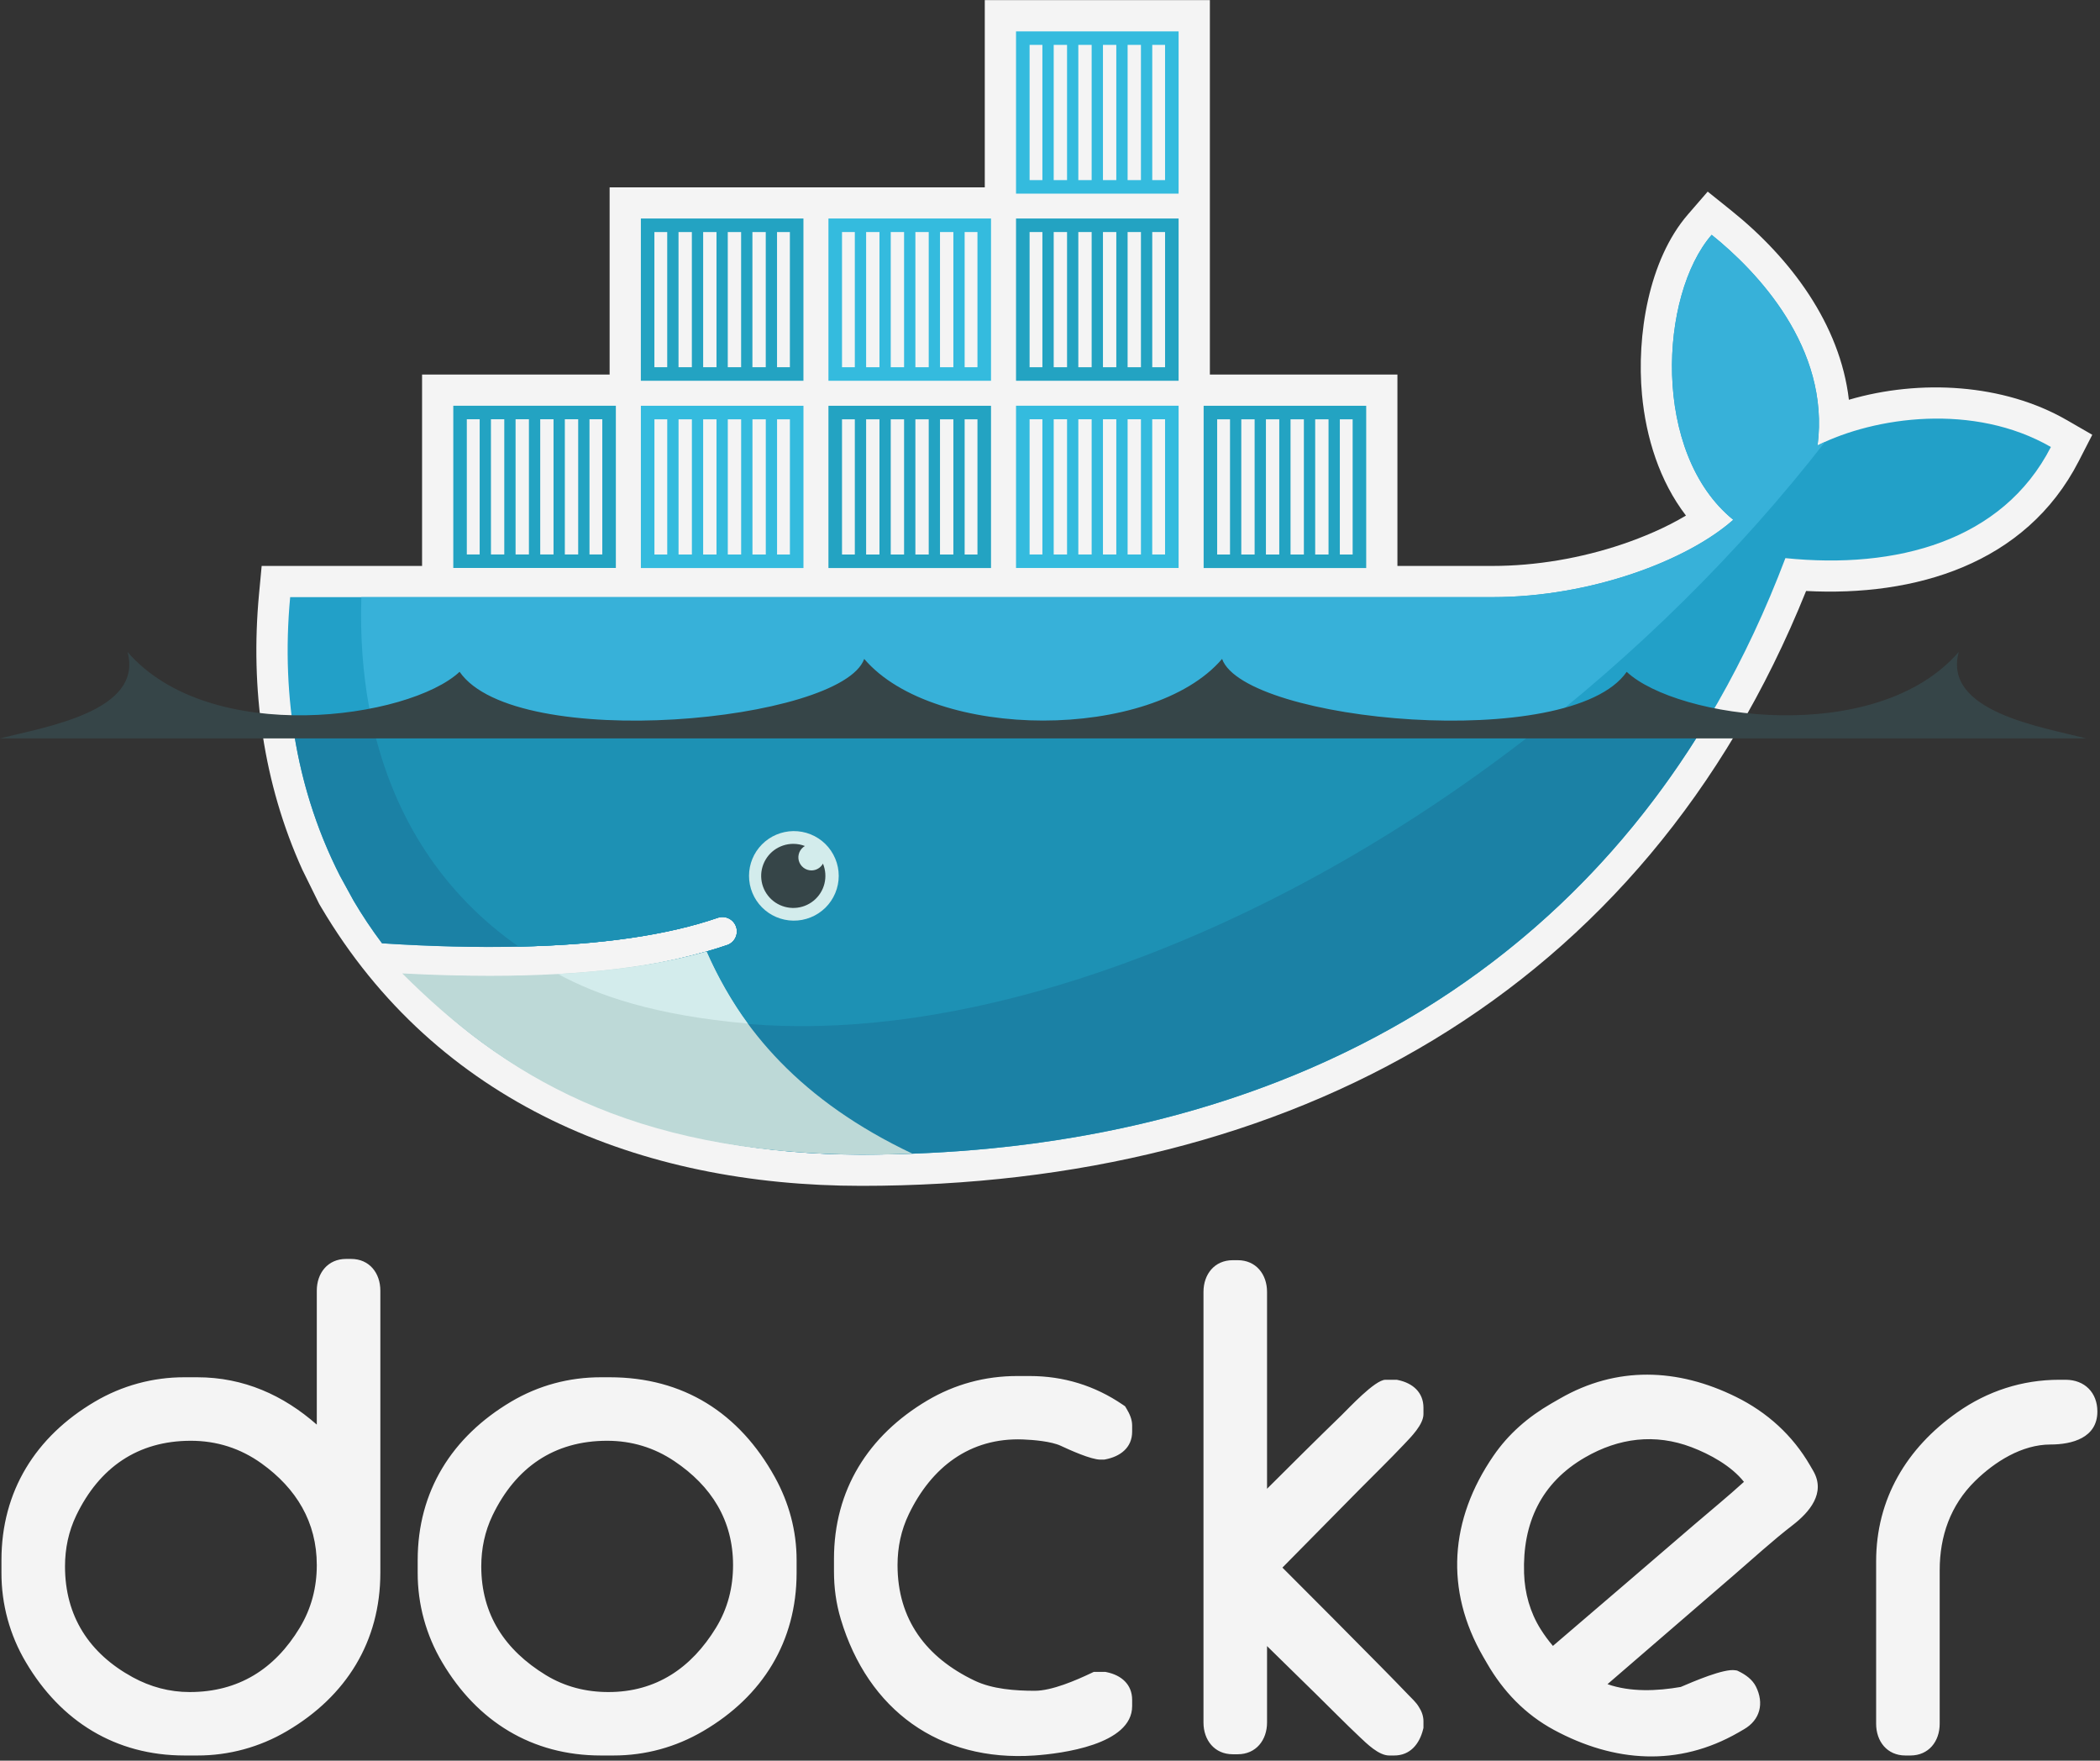
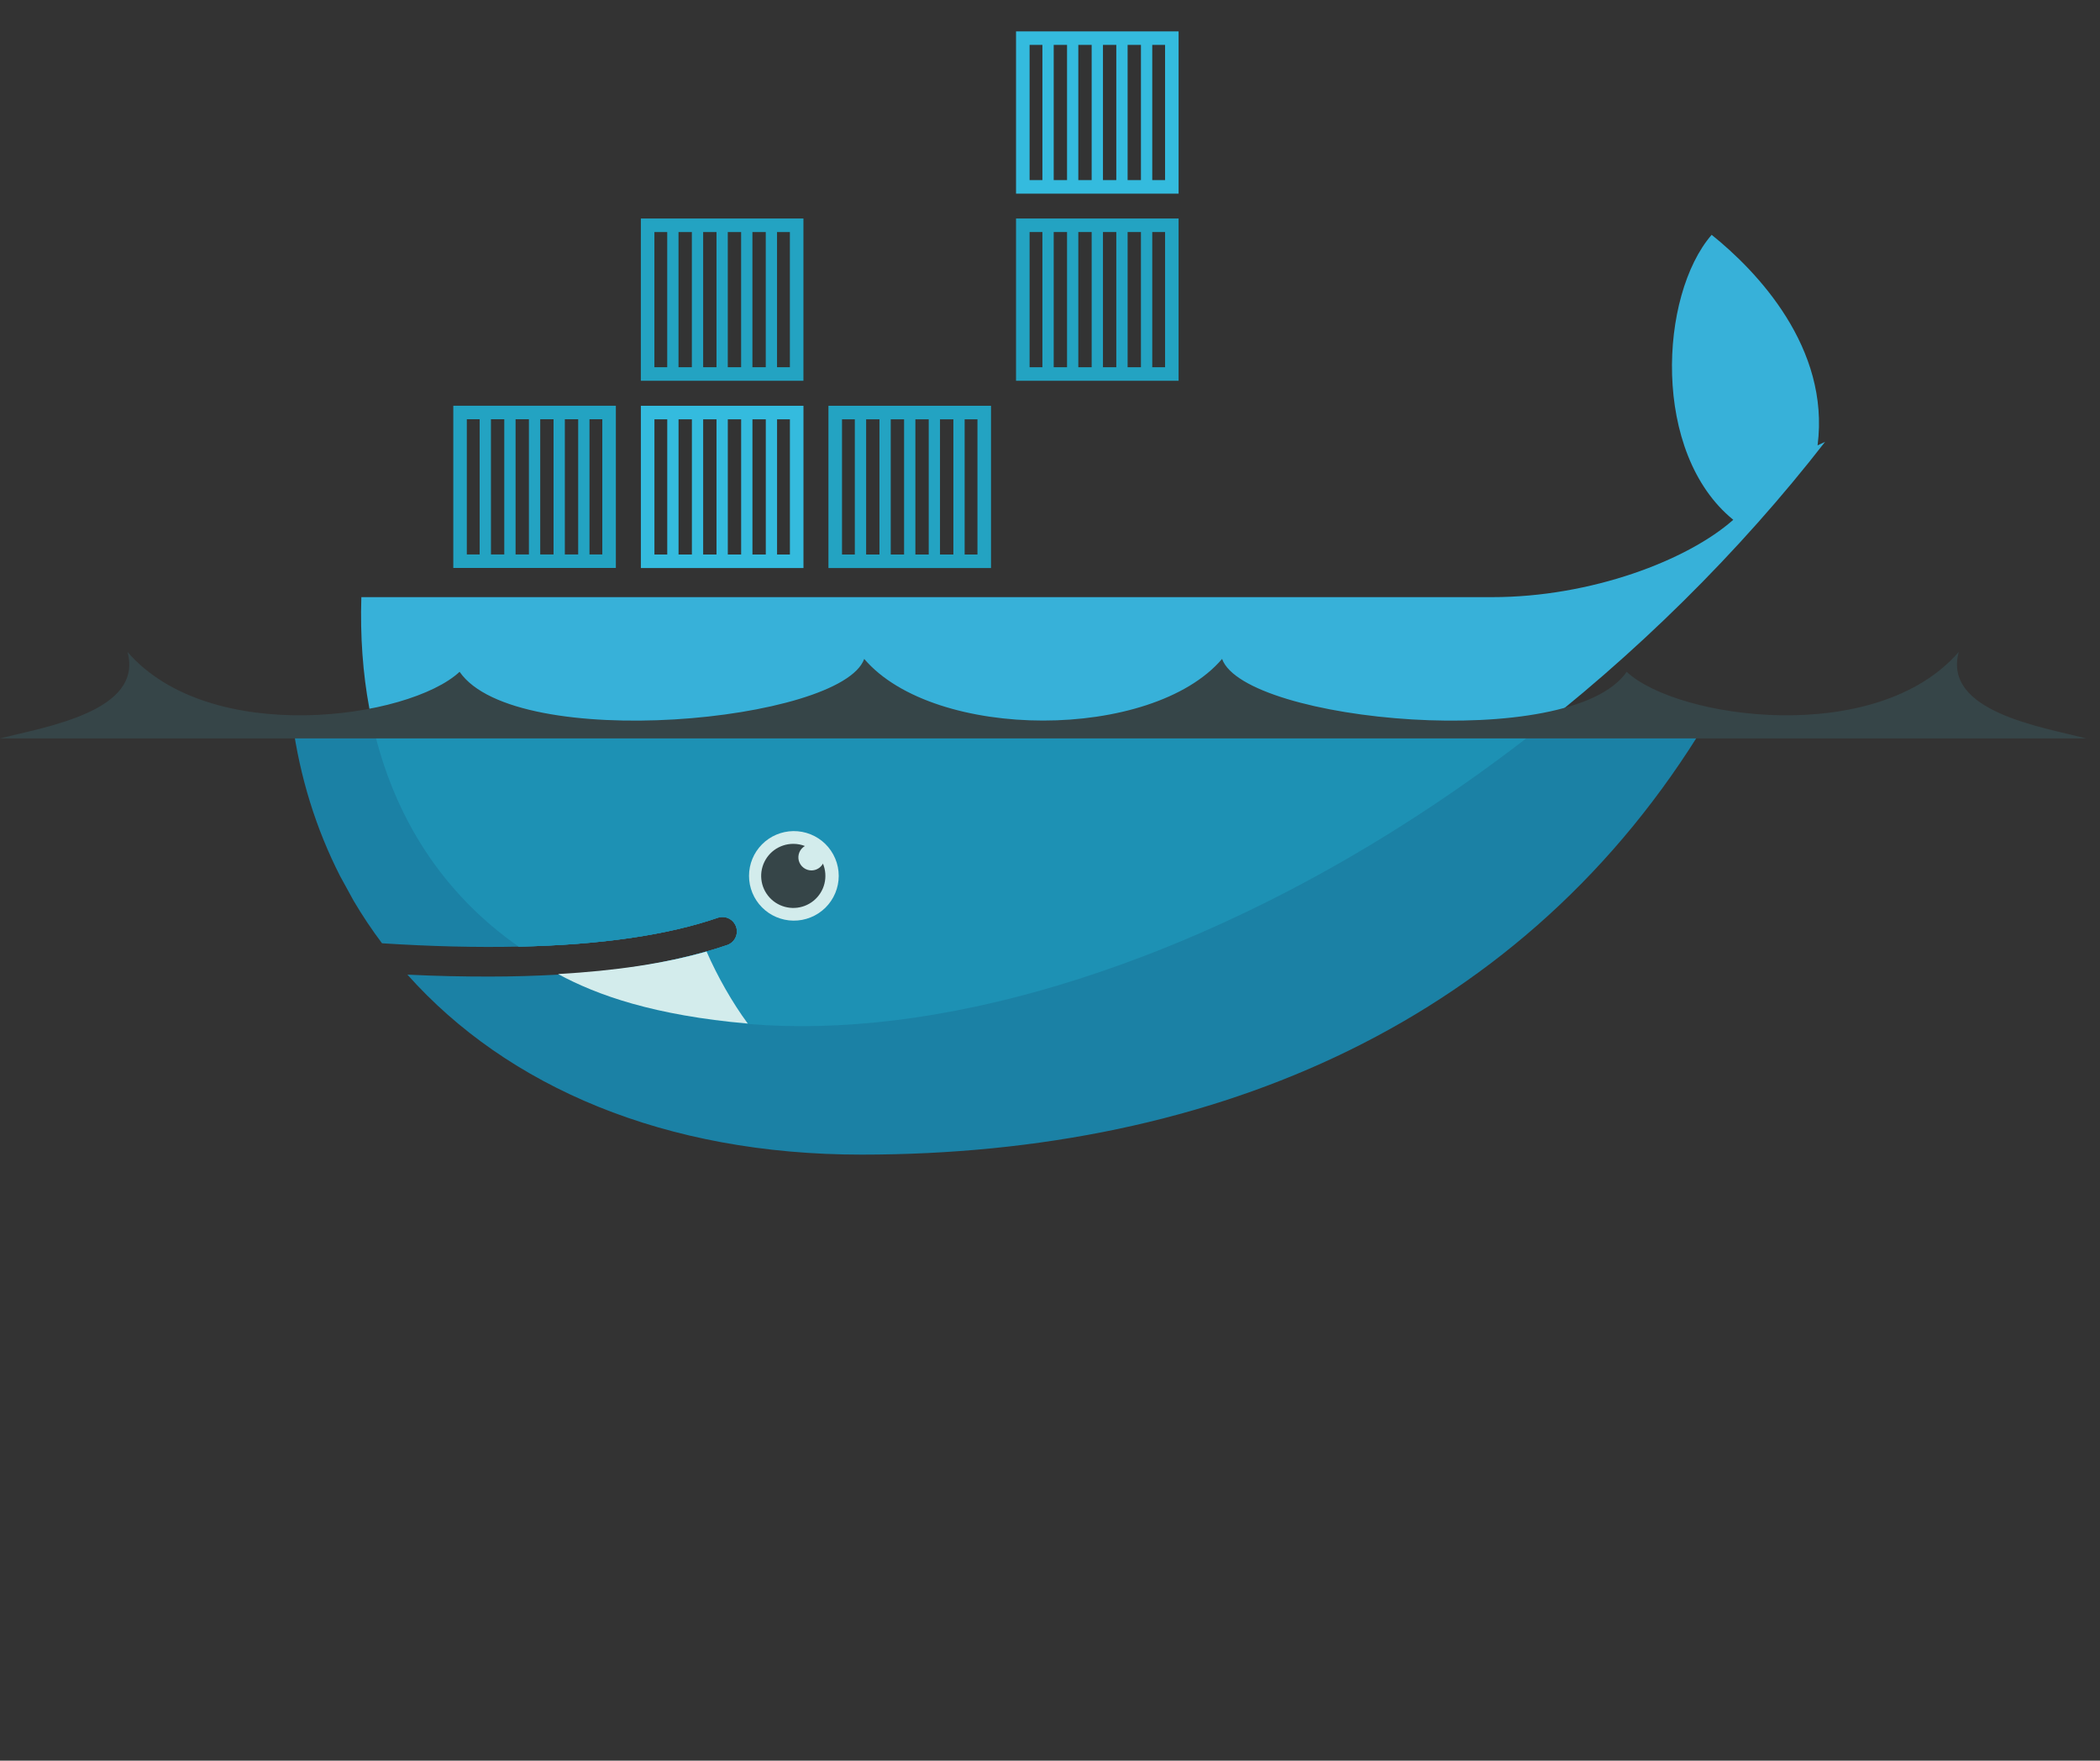
<svg xmlns="http://www.w3.org/2000/svg" width="68" height="57" viewBox="0 0 68 57" fill="none">
  <rect x="0" y="0" width="68" height="57" fill="#333333" stroke="none" />
  <g clip-path="url(#clip0_1339_1620)">
-     <path fill-rule="evenodd" clip-rule="evenodd" d="M10.258 46.121V41.784C10.258 41.214 10.615 40.757 11.206 40.757H11.37C11.961 40.757 12.316 41.215 12.316 41.784V46.35V50.915C12.316 53.142 11.214 54.913 9.293 56.042C8.413 56.562 7.408 56.836 6.386 56.833H5.977C3.745 56.833 1.972 55.732 0.84 53.817C0.317 52.939 0.044 51.936 0.047 50.915V50.508C0.047 48.281 1.15 46.51 3.069 45.379C3.949 44.858 4.954 44.585 5.977 44.588H6.386C7.896 44.588 9.177 45.172 10.258 46.121ZM2.105 50.711C2.105 52.32 2.886 53.529 4.298 54.3C4.87 54.612 5.49 54.779 6.141 54.779C7.723 54.779 8.897 54.035 9.706 52.697C10.082 52.074 10.258 51.394 10.258 50.67C10.258 49.275 9.596 48.187 8.47 47.379C7.788 46.889 7.019 46.644 6.181 46.644C4.457 46.644 3.216 47.513 2.471 49.057C2.22 49.579 2.105 50.134 2.105 50.711ZM19.457 44.588H19.742C22.127 44.588 23.94 45.742 25.09 47.82C25.549 48.651 25.795 49.558 25.795 50.508V50.915C25.795 53.142 24.695 54.916 22.771 56.042C21.881 56.564 20.897 56.833 19.864 56.833H19.457C17.225 56.833 15.451 55.732 14.319 53.817C13.797 52.939 13.522 51.936 13.525 50.915V50.508C13.525 48.281 14.633 46.516 16.547 45.38C17.438 44.852 18.422 44.588 19.457 44.588ZM15.584 50.711C15.584 52.273 16.352 53.421 17.673 54.229C18.294 54.608 18.977 54.779 19.702 54.779C21.248 54.779 22.39 53.997 23.186 52.695C23.565 52.074 23.737 51.392 23.737 50.67C23.737 49.218 23.036 48.109 21.838 47.305C21.182 46.864 20.451 46.644 19.66 46.644C17.936 46.644 16.695 47.513 15.95 49.057C15.699 49.579 15.584 50.134 15.584 50.711ZM34.352 46.808C34.041 46.662 33.459 46.614 33.124 46.601C31.404 46.537 30.16 47.503 29.43 49.017C29.178 49.539 29.063 50.092 29.063 50.67C29.063 52.429 29.988 53.661 31.562 54.411C32.137 54.686 32.879 54.738 33.507 54.738C34.06 54.738 34.841 54.4 35.331 54.167L35.416 54.127H35.797L35.839 54.136C36.307 54.233 36.66 54.529 36.66 55.032V55.235C36.66 56.485 34.37 56.772 33.496 56.833C30.412 57.045 28.105 55.355 27.226 52.42C27.073 51.91 27.005 51.404 27.005 50.873V50.467C27.005 48.239 28.112 46.475 30.027 45.34C30.917 44.813 31.901 44.548 32.935 44.548H33.343C34.44 44.548 35.451 44.858 36.356 45.476L36.431 45.527L36.478 45.605C36.576 45.766 36.66 45.953 36.66 46.146V46.349C36.66 46.874 36.267 47.156 35.792 47.247L35.753 47.254H35.631C35.324 47.254 34.626 46.936 34.352 46.808ZM41.028 48.198C41.828 47.4 42.63 46.602 43.441 45.816C43.667 45.597 44.523 44.669 44.861 44.669H45.229L45.271 44.678C45.741 44.776 46.093 45.072 46.093 45.576V45.779C46.093 46.122 45.689 46.522 45.467 46.757C44.994 47.257 44.496 47.741 44.012 48.23L41.526 50.75C42.596 51.821 43.666 52.892 44.728 53.971C45.023 54.269 45.315 54.569 45.605 54.871C45.707 54.979 45.858 55.112 45.944 55.261C46.036 55.401 46.093 55.558 46.093 55.725V55.938L46.081 55.987C45.965 56.455 45.667 56.833 45.147 56.833H44.983C44.642 56.833 44.258 56.449 44.024 56.229C43.544 55.777 43.08 55.301 42.608 54.839L41.028 53.291V55.766C41.028 56.335 40.67 56.793 40.08 56.793H39.918C39.327 56.793 38.97 56.335 38.97 55.766V41.824C38.97 41.254 39.327 40.798 39.918 40.798H40.08C40.67 40.798 41.028 41.254 41.028 41.824V48.198ZM66.681 44.669H66.886C67.503 44.669 67.915 45.085 67.915 45.697C67.915 46.547 67.1 46.765 66.396 46.765C65.471 46.765 64.589 47.324 63.952 47.95C63.157 48.732 62.809 49.733 62.809 50.833V55.806C62.809 56.376 62.453 56.833 61.861 56.833H61.699C61.107 56.833 60.751 56.376 60.751 55.806V50.548C60.751 48.529 61.735 46.881 63.377 45.725C64.358 45.034 65.481 44.669 66.681 44.669ZM52.052 54.524C52.801 54.785 53.655 54.747 54.424 54.614C54.817 54.447 55.822 54.009 56.192 54.074L56.249 54.083L56.303 54.109C56.528 54.219 56.744 54.373 56.859 54.602C57.128 55.14 56.999 55.68 56.47 55.985L56.294 56.087C54.342 57.211 52.265 57.055 50.319 56.005C49.388 55.503 48.676 54.758 48.151 53.849L48.028 53.637C46.775 51.471 46.944 49.192 48.358 47.133C48.846 46.421 49.483 45.871 50.229 45.44L50.511 45.278C52.35 44.219 54.321 44.291 56.209 45.221C57.224 45.721 58.047 46.466 58.614 47.446L58.716 47.622C59.127 48.334 58.594 48.955 58.044 49.379C57.404 49.871 56.759 50.463 56.147 50.99C54.781 52.167 53.417 53.346 52.052 54.524ZM50.285 53.285C51.812 51.978 53.34 50.67 54.863 49.358C55.384 48.91 55.955 48.445 56.471 47.974C56.057 47.453 55.364 47.077 54.776 46.853C53.589 46.401 52.418 46.553 51.33 47.18C49.904 48.001 49.297 49.309 49.351 50.936C49.372 51.577 49.544 52.195 49.885 52.74C50.005 52.932 50.139 53.113 50.285 53.285ZM39.177 12.126H45.25V18.322H48.321C49.74 18.322 51.198 18.07 52.541 17.616C53.201 17.392 53.942 17.082 54.593 16.691C53.736 15.574 53.298 14.163 53.169 12.773C52.994 10.882 53.376 8.42 54.659 6.94L55.297 6.203L56.058 6.814C57.974 8.349 59.585 10.495 59.869 12.942C62.175 12.265 64.883 12.425 66.916 13.595L67.75 14.076L67.311 14.931C65.592 18.279 61.997 19.317 58.483 19.133C53.224 32.203 41.776 38.391 27.894 38.391C20.722 38.391 14.143 35.716 10.396 29.366L10.335 29.263L9.789 28.154C8.522 25.359 8.101 22.298 8.387 19.238L8.473 18.322H13.667V12.126H19.74V6.065H31.888V0.004H39.177V12.126Z" fill="#F4F4F4" />
-     <path fill-rule="evenodd" clip-rule="evenodd" d="M58.855 14.419C59.263 11.26 56.894 8.78 55.425 7.602C53.732 9.555 53.469 14.673 56.125 16.828C54.643 18.142 51.52 19.332 48.322 19.332H9.396C9.085 22.663 9.671 25.731 11.01 28.357L11.453 29.165C11.733 29.64 12.039 30.098 12.37 30.539C13.971 30.642 15.446 30.677 16.796 30.647H16.797C19.449 30.589 21.614 30.276 23.255 29.709C23.37 29.673 23.496 29.683 23.604 29.738C23.713 29.793 23.796 29.887 23.835 30.002C23.875 30.116 23.869 30.242 23.817 30.352C23.766 30.462 23.674 30.547 23.561 30.591C23.342 30.666 23.115 30.737 22.88 30.804H22.879C21.588 31.172 20.202 31.42 18.415 31.53C18.521 31.532 18.305 31.546 18.304 31.546C18.243 31.55 18.167 31.558 18.106 31.561C17.402 31.601 16.643 31.609 15.867 31.609C15.018 31.609 14.182 31.593 13.248 31.546L13.224 31.561C16.467 35.199 21.538 37.381 27.895 37.381C41.349 37.381 52.76 31.43 57.813 18.069C61.398 18.436 64.843 17.524 66.41 14.471C63.914 13.033 60.704 13.492 58.855 14.419Z" fill="#22A0C8" />
    <path fill-rule="evenodd" clip-rule="evenodd" d="M58.855 14.419C59.262 11.26 56.894 8.78 55.425 7.602C53.732 9.555 53.469 14.673 56.125 16.828C54.642 18.142 51.519 19.332 48.322 19.332H11.701C11.542 24.434 13.439 28.306 16.795 30.647H16.796C19.449 30.589 21.613 30.276 23.254 29.709C23.37 29.673 23.495 29.683 23.604 29.738C23.712 29.793 23.795 29.887 23.835 30.002C23.875 30.116 23.868 30.242 23.817 30.352C23.766 30.462 23.674 30.547 23.56 30.591C23.342 30.666 23.115 30.737 22.88 30.804H22.879C21.587 31.172 20.083 31.451 18.296 31.561C18.295 31.561 18.253 31.52 18.252 31.52C22.831 33.864 29.469 33.856 37.081 30.938C45.615 27.666 53.557 21.433 59.099 14.303C59.015 14.341 58.934 14.379 58.855 14.419Z" fill="#37B1D9" />
    <path fill-rule="evenodd" clip-rule="evenodd" d="M9.469 23.379C9.71 25.163 10.234 26.834 11.009 28.356L11.452 29.164C11.732 29.639 12.039 30.098 12.37 30.538C13.971 30.641 15.446 30.676 16.796 30.646C19.449 30.588 21.614 30.275 23.254 29.708C23.37 29.672 23.496 29.683 23.604 29.737C23.712 29.792 23.795 29.887 23.835 30.001C23.875 30.116 23.868 30.241 23.817 30.351C23.766 30.461 23.674 30.546 23.56 30.59C23.342 30.666 23.115 30.736 22.88 30.803H22.879C21.587 31.171 20.091 31.435 18.304 31.545C18.243 31.549 18.136 31.55 18.074 31.553C17.371 31.592 16.619 31.616 15.843 31.616C14.994 31.616 14.126 31.6 13.192 31.553C16.435 35.191 21.538 37.38 27.895 37.38C39.412 37.38 49.433 33.018 55.249 23.379H9.469Z" fill="#1B81A5" />
    <path fill-rule="evenodd" clip-rule="evenodd" d="M12.051 23.379C12.739 26.512 14.394 28.972 16.796 30.646C19.449 30.588 21.613 30.275 23.254 29.708C23.37 29.672 23.495 29.683 23.604 29.737C23.712 29.792 23.795 29.887 23.835 30.001C23.875 30.116 23.868 30.241 23.817 30.351C23.765 30.461 23.674 30.546 23.56 30.59C23.342 30.666 23.114 30.736 22.88 30.803H22.879C21.587 31.171 20.059 31.435 18.272 31.545C22.85 33.888 29.47 33.855 37.081 30.937C41.685 29.172 46.116 26.544 50.092 23.379H12.051Z" fill="#1D91B4" />
    <path fill-rule="evenodd" clip-rule="evenodd" d="M14.678 13.135H19.942V18.388H14.678V13.135ZM15.116 13.573H15.532V17.951H15.116V13.573ZM15.897 13.573H16.329V17.951H15.898L15.897 13.573ZM16.695 13.573H17.127V17.951H16.695V13.573ZM17.493 13.573H17.924V17.951H17.493V13.573ZM18.29 13.573H18.722V17.951H18.29V13.573ZM19.088 13.573H19.503V17.951H19.088V13.573ZM20.752 7.074H26.016V12.327H20.751L20.752 7.074ZM21.19 7.512H21.605V11.889H21.19V7.512ZM21.971 7.512H22.403V11.889H21.971L21.971 7.512ZM22.769 7.512H23.201V11.889H22.769V7.512ZM23.566 7.512H23.998V11.889H23.566V7.512ZM24.364 7.512H24.796V11.889H24.364V7.512ZM25.161 7.512H25.577V11.889H25.161V7.512Z" fill="#23A3C2" />
    <path fill-rule="evenodd" clip-rule="evenodd" d="M20.752 13.137H26.017V18.39H20.752L20.752 13.137ZM21.191 13.575H21.606V17.952H21.191V13.575ZM21.972 13.575H22.404V17.952H21.972L21.972 13.575ZM22.769 13.575H23.201V17.952H22.769V13.575ZM23.567 13.575H23.999V17.952H23.567V13.575ZM24.365 13.575H24.797V17.952H24.365V13.575ZM25.162 13.575H25.578V17.952H25.162V13.575Z" fill="#34BBDE" />
    <path fill-rule="evenodd" clip-rule="evenodd" d="M26.826 13.137H32.09V18.39H26.826V13.137ZM27.265 13.575H27.68V17.952H27.265V13.575ZM28.046 13.575H28.478V17.952H28.046V13.575ZM28.843 13.575H29.275V17.952H28.843V13.575ZM29.641 13.575H30.073V17.952H29.641V13.575ZM30.438 13.575H30.871V17.952H30.438V13.575ZM31.236 13.575H31.651V17.952H31.236V13.575Z" fill="#23A3C2" />
-     <path fill-rule="evenodd" clip-rule="evenodd" d="M26.826 7.074H32.09V12.327H26.826V7.074ZM27.265 7.512H27.68V11.889H27.265V7.512ZM28.046 7.512H28.478V11.889H28.046V7.512ZM28.843 7.512H29.275V11.889H28.843V7.512ZM29.641 7.512H30.073V11.889H29.641V7.512ZM30.438 7.512H30.871V11.889H30.438V7.512ZM31.236 7.512H31.651V11.889H31.236V7.512ZM32.9 13.135H38.164V18.388H32.9V13.135ZM33.339 13.573H33.754V17.951H33.339V13.573ZM34.12 13.573H34.552V17.951H34.12V13.573ZM34.917 13.573H35.349V17.951H34.917V13.573ZM35.715 13.573H36.147V17.951H35.715V13.573ZM36.513 13.573H36.945V17.951H36.513V13.573ZM37.31 13.573H37.726V17.951H37.31V13.573Z" fill="#34BBDE" />
    <path fill-rule="evenodd" clip-rule="evenodd" d="M32.9 7.074H38.164V12.327H32.9V7.074ZM33.339 7.512H33.754V11.889H33.339V7.512ZM34.12 7.512H34.552V11.889H34.12V7.512ZM34.917 7.512H35.349V11.889H34.917V7.512ZM35.715 7.512H36.147V11.889H35.715V7.512ZM36.513 7.512H36.945V11.889H36.513V7.512ZM37.311 7.512H37.726V11.889H37.311V7.512Z" fill="#23A3C2" />
    <path fill-rule="evenodd" clip-rule="evenodd" d="M32.9 1.016H38.164V6.269H32.9V1.016ZM33.339 1.453H33.754V5.831H33.339V1.453ZM34.12 1.453H34.552V5.831H34.12V1.453ZM34.917 1.453H35.349V5.831H34.917V1.453ZM35.715 1.453H36.147V5.831H35.715V1.453ZM36.513 1.453H36.945V5.831H36.513V1.453ZM37.311 1.453H37.726V5.831H37.311V1.453Z" fill="#34BBDE" />
-     <path fill-rule="evenodd" clip-rule="evenodd" d="M38.975 13.137H44.239V18.39H38.975V13.137ZM39.413 13.575H39.829V17.952H39.413V13.575H39.413ZM40.194 13.575H40.626V17.952H40.194L40.194 13.575ZM40.992 13.575H41.424V17.952H40.992V13.575ZM41.789 13.575H42.221V17.952H41.789V13.575ZM42.587 13.575H43.019V17.952H42.587V13.575ZM43.385 13.575H43.8V17.952H43.385V13.575Z" fill="#23A3C2" />
    <path fill-rule="evenodd" clip-rule="evenodd" d="M25.687 26.906C25.879 26.904 26.07 26.939 26.249 27.011C26.427 27.083 26.59 27.189 26.727 27.324C26.863 27.459 26.972 27.62 27.046 27.797C27.121 27.974 27.159 28.164 27.159 28.356C27.159 28.548 27.12 28.738 27.046 28.915C26.972 29.092 26.863 29.253 26.726 29.388C26.589 29.522 26.427 29.629 26.248 29.7C26.07 29.772 25.879 29.808 25.686 29.805C25.305 29.8 24.94 29.645 24.672 29.373C24.404 29.102 24.254 28.736 24.254 28.355C24.254 27.974 24.404 27.609 24.673 27.337C24.941 27.066 25.305 26.912 25.687 26.906Z" fill="#D3ECEC" />
    <path fill-rule="evenodd" clip-rule="evenodd" d="M25.687 27.319C25.82 27.319 25.947 27.344 26.063 27.389C25.983 27.436 25.92 27.508 25.884 27.594C25.849 27.68 25.842 27.775 25.866 27.865C25.891 27.955 25.944 28.034 26.018 28.091C26.091 28.148 26.182 28.179 26.275 28.179C26.436 28.179 26.576 28.09 26.648 27.959C26.733 28.164 26.75 28.392 26.696 28.608C26.642 28.824 26.52 29.017 26.348 29.158C26.175 29.3 25.962 29.382 25.739 29.393C25.516 29.404 25.296 29.343 25.11 29.22C24.924 29.096 24.784 28.916 24.708 28.707C24.633 28.497 24.627 28.269 24.692 28.056C24.757 27.843 24.888 27.656 25.067 27.523C25.247 27.391 25.464 27.319 25.687 27.319ZM0 23.905H67.556C66.085 23.532 62.902 23.029 63.427 21.105C60.752 24.194 54.302 23.272 52.674 21.75C50.861 24.373 40.308 23.376 39.572 21.332C37.299 23.993 30.257 23.993 27.984 21.332C27.248 23.376 16.695 24.373 14.882 21.749C13.254 23.272 6.804 24.194 4.129 21.106C4.654 23.029 1.471 23.532 0 23.905Z" fill="#364548" />
-     <path fill-rule="evenodd" clip-rule="evenodd" d="M29.547 37.35C25.95 35.647 23.977 33.332 22.878 30.805C21.542 31.185 19.936 31.428 18.07 31.533C17.368 31.572 16.628 31.592 15.852 31.592C14.958 31.592 14.015 31.566 13.025 31.514C16.324 34.803 20.381 37.335 27.894 37.382C28.449 37.382 28.999 37.371 29.547 37.35Z" fill="#BDD9D7" />
    <path fill-rule="evenodd" clip-rule="evenodd" d="M24.214 33.137C23.716 32.463 23.234 31.616 22.879 30.805C21.543 31.186 19.937 31.429 18.07 31.534C19.352 32.228 21.185 32.871 24.214 33.137Z" fill="#D3ECEC" />
  </g>
  <defs>
    <clipPath id="clip0_1339_1620">
      <rect width="68" height="57" fill="white" />
    </clipPath>
  </defs>
</svg>